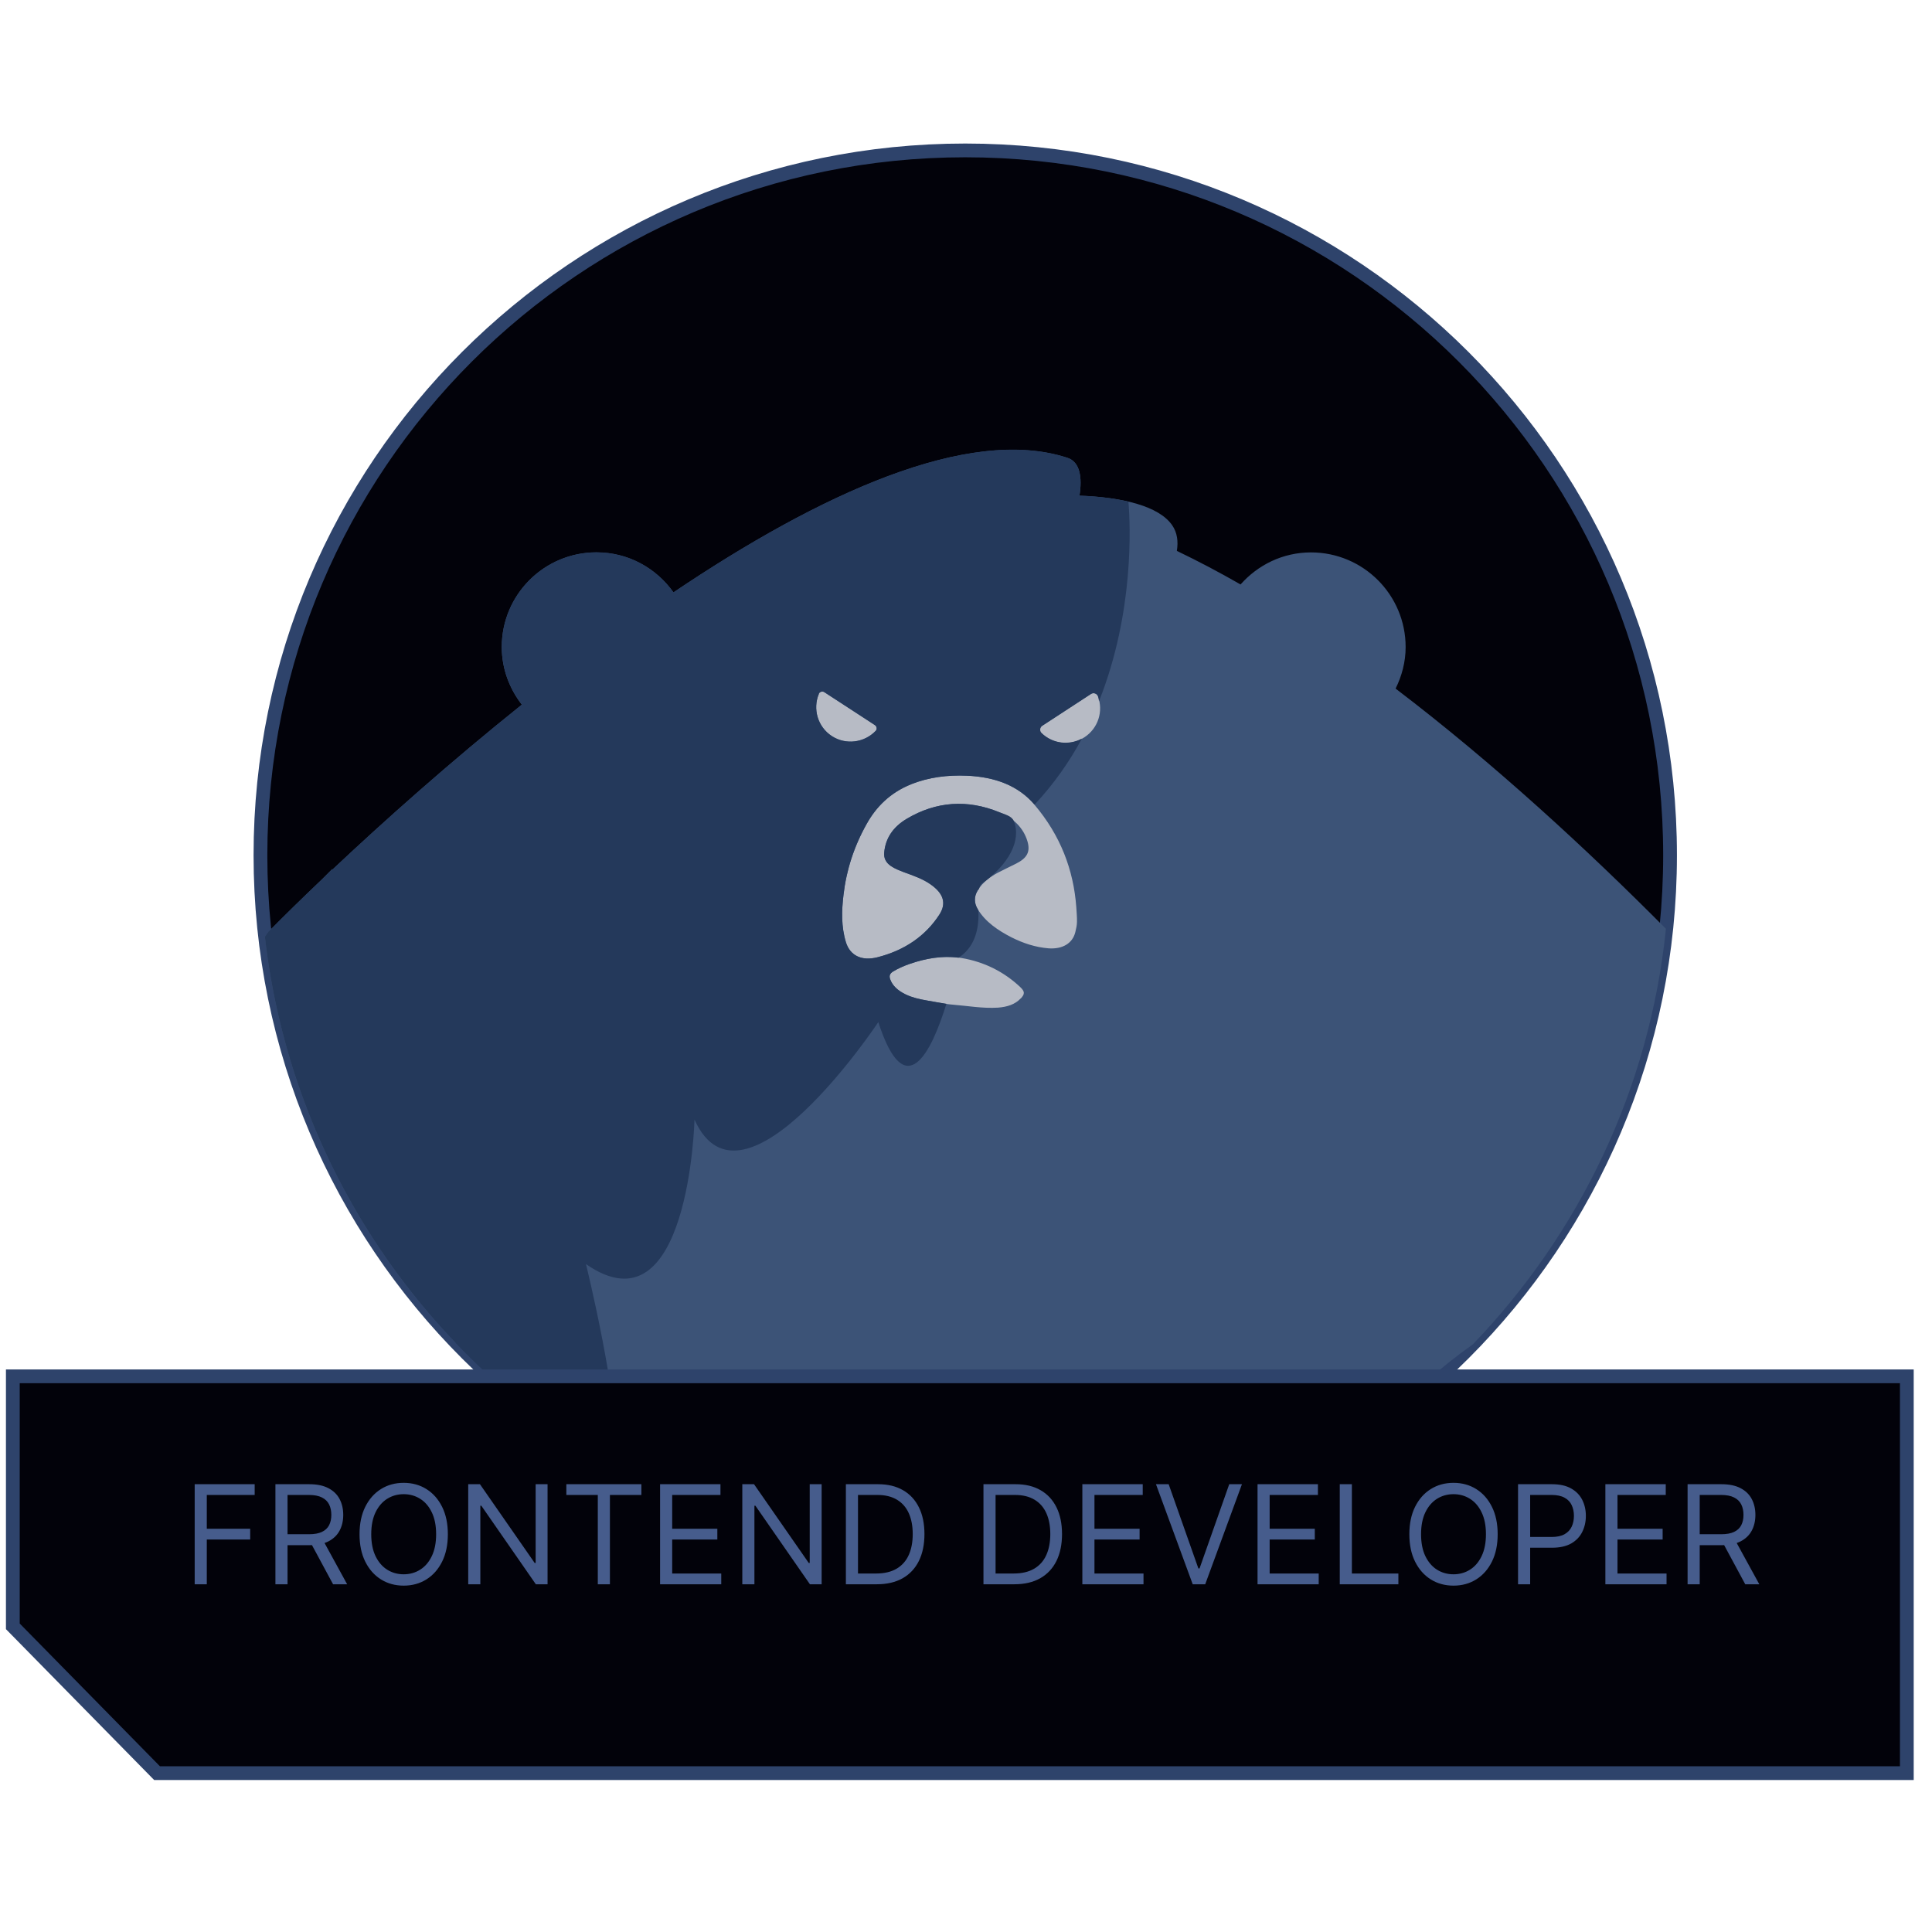
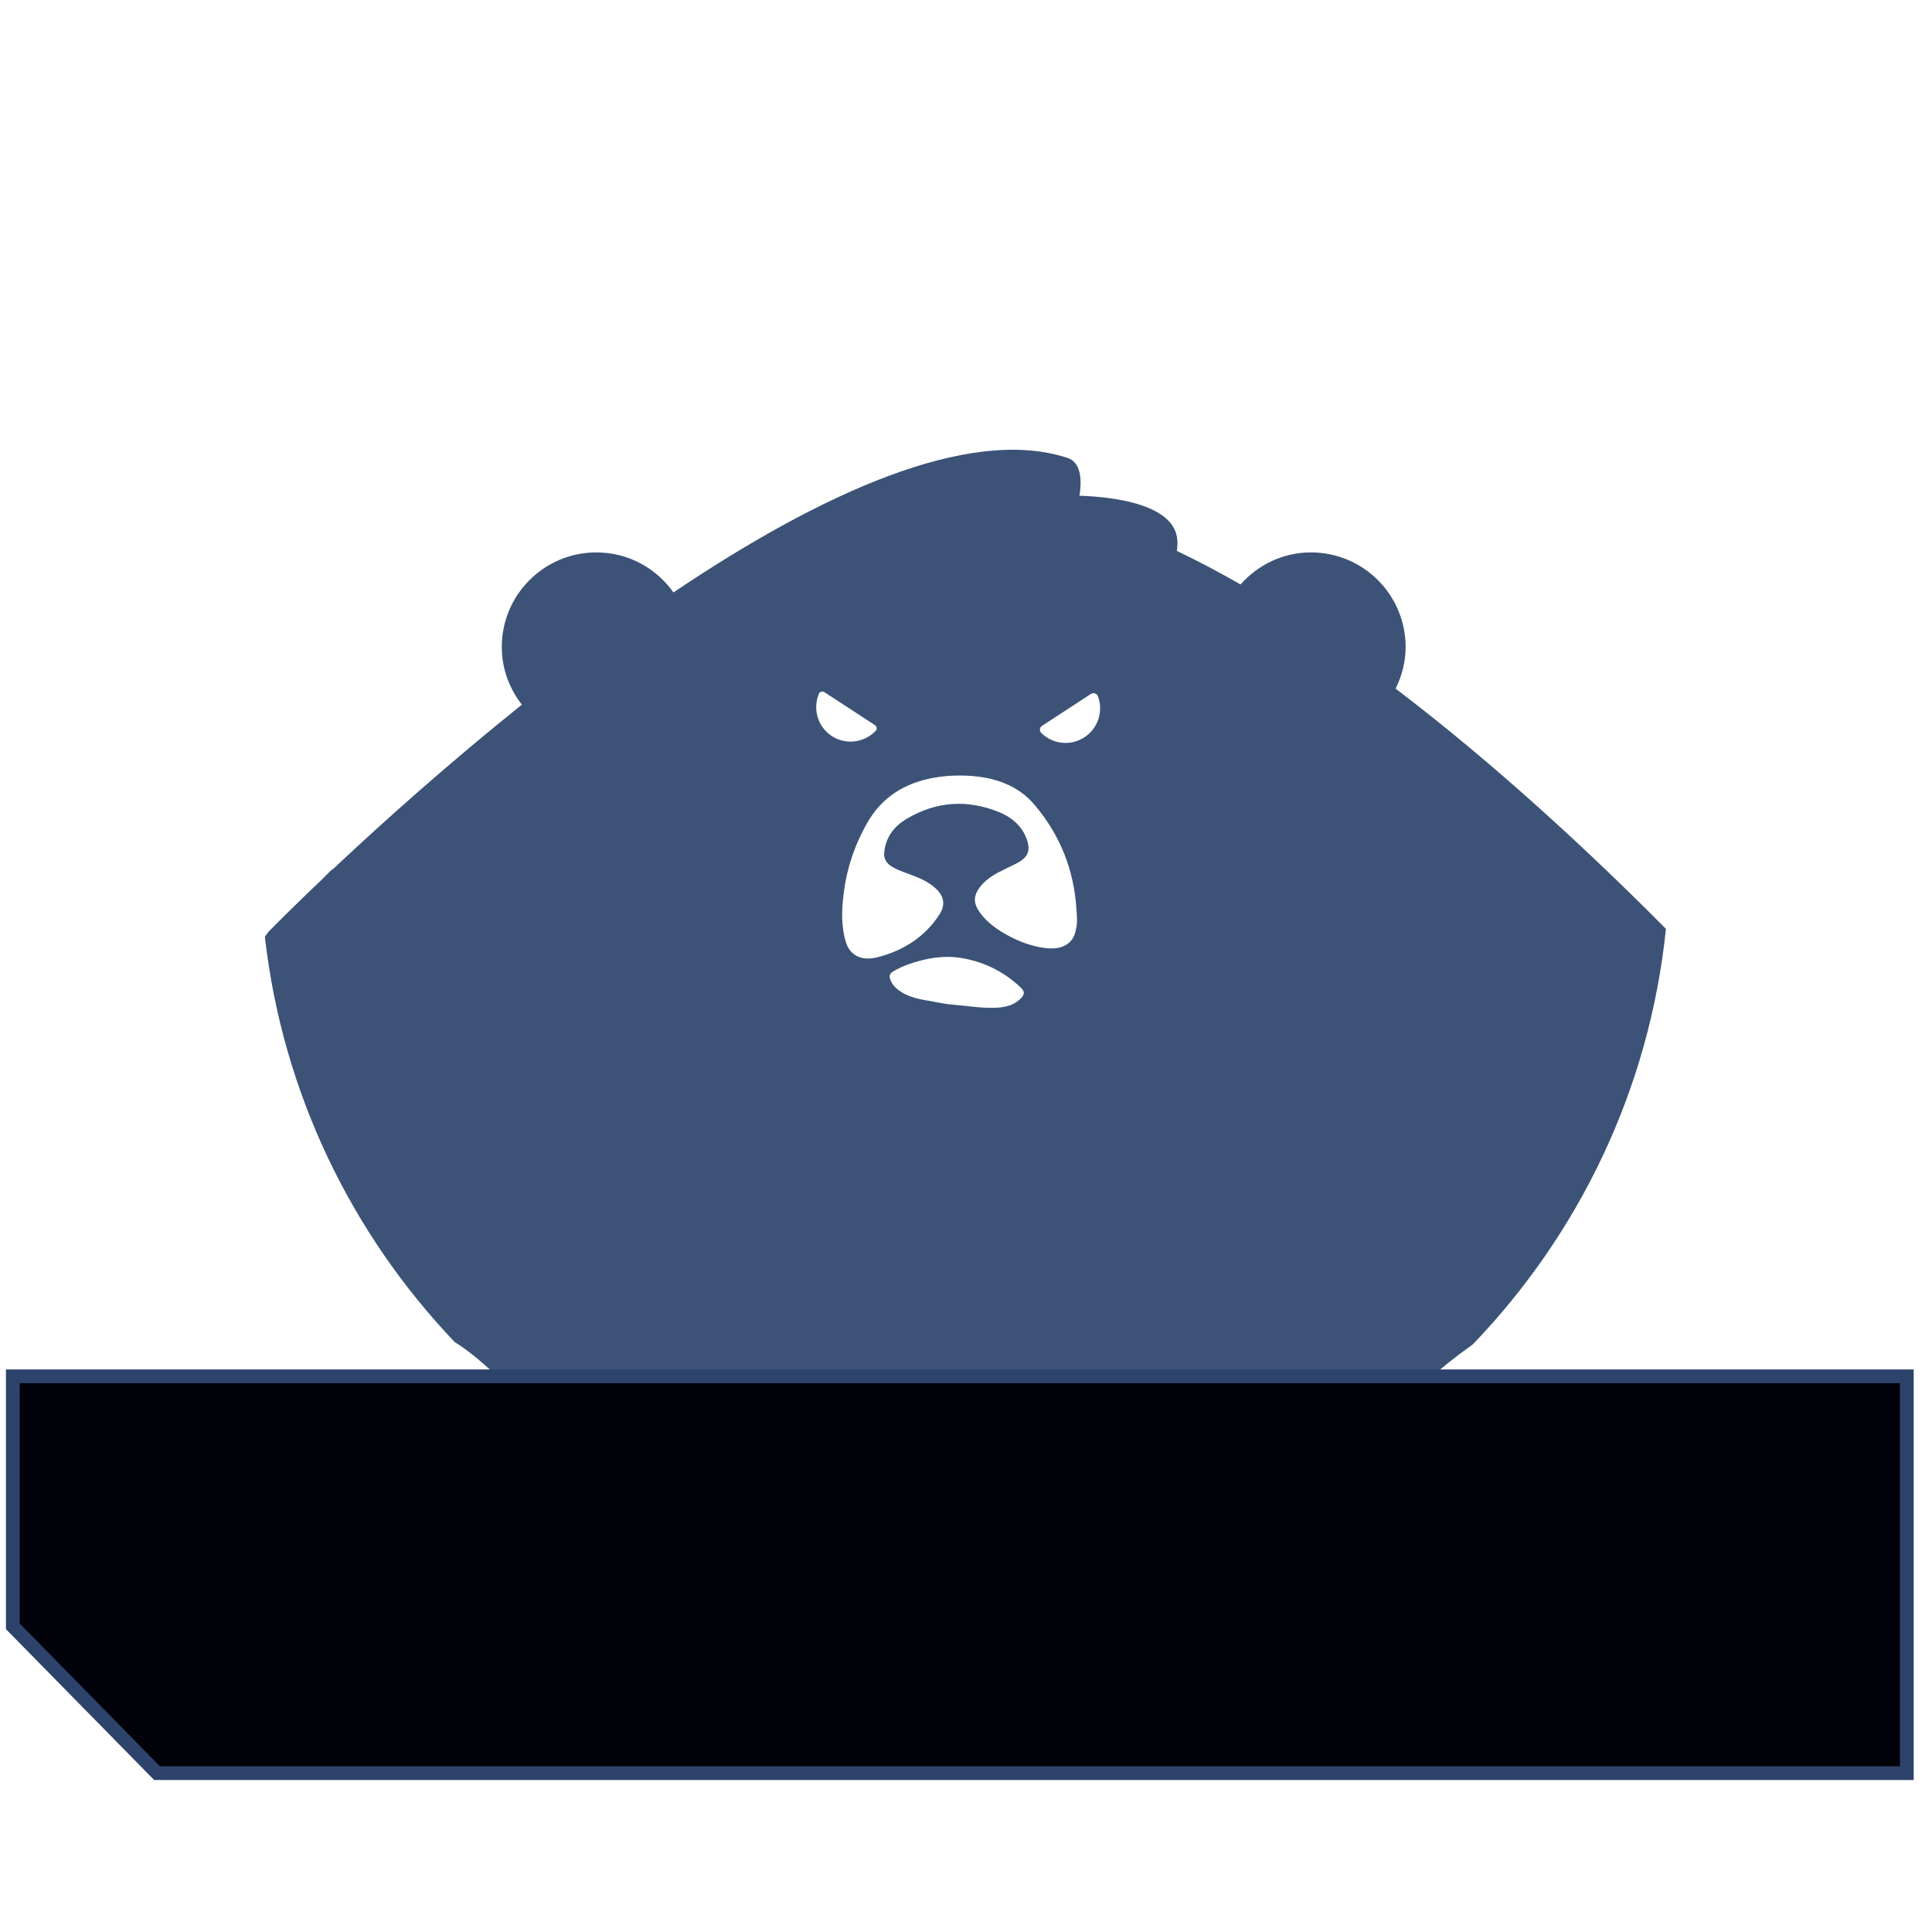
<svg xmlns="http://www.w3.org/2000/svg" width="130" height="130" viewBox="0 0 130 130" fill="none">
  <g clip-path="url(#clip0_109_15516)">
-     <path d="M64.95 104.97C91.141 104.97 112.374 83.737 112.374 57.545C112.374 31.354 91.141 10.121 64.95 10.121C38.758 10.121 17.525 31.354 17.525 57.545C17.525 83.737 38.758 104.97 64.95 104.97Z" fill="#02020A" stroke="#2E436B" stroke-width="0.926" stroke-miterlimit="10" />
-     <path opacity="0.8" d="M82.363 43.836H49.815V74.921H82.363V43.836Z" fill="#E4EAF4" />
    <path d="M30.569 90.287C32.143 91.259 33.856 92.916 35.596 94.87C43.668 101.229 53.842 105.034 64.913 105.034C75.985 105.034 85.205 101.581 93.083 95.758C94.842 93.888 96.823 92.074 99.1 90.463C106.237 83.039 110.986 73.31 112.097 62.497C106.857 57.221 100.553 51.389 93.907 46.334C94.323 45.492 94.582 44.548 94.582 43.539C94.582 40.021 91.731 37.17 88.214 37.17C86.316 37.17 84.64 38.012 83.474 39.327C82.039 38.503 80.614 37.753 79.188 37.068C79.29 36.439 79.216 35.846 78.882 35.355C77.994 34.05 75.531 33.458 72.634 33.356C72.828 32.153 72.68 31.088 71.828 30.81C65.145 28.625 55.119 33.263 45.316 39.864C44.159 38.234 42.28 37.17 40.132 37.17C36.614 37.17 33.763 40.021 33.763 43.539C33.763 45.001 34.282 46.344 35.115 47.417C30.282 51.287 25.858 55.231 22.358 58.526V58.48C22.358 58.48 22.118 58.721 21.683 59.156C20.303 60.47 19.081 61.664 18.063 62.701C17.98 62.812 17.906 62.923 17.822 63.034C19.016 73.55 23.654 83.011 30.579 90.287H30.569ZM68.681 67.181C68.302 67.589 67.765 67.755 67.154 67.802C66.126 67.867 65.108 67.681 64.08 67.598C63.497 67.552 62.942 67.413 62.368 67.32C61.877 67.237 61.386 67.126 60.942 66.913C60.433 66.663 60.044 66.339 59.887 65.858C59.822 65.645 59.887 65.506 60.081 65.376C60.433 65.163 60.812 64.997 61.211 64.858C62.312 64.478 63.469 64.266 64.682 64.46C66.246 64.719 67.57 65.404 68.644 66.413C68.968 66.719 68.968 66.885 68.681 67.191V67.181ZM70.125 48.834L73.402 46.696C73.569 46.584 73.8 46.658 73.874 46.844C74.254 47.843 73.902 49.001 72.967 49.611C72.032 50.222 70.838 50.074 70.07 49.325C69.921 49.186 69.949 48.945 70.116 48.834H70.125ZM61.294 52.768C62.488 52.296 63.747 52.139 65.052 52.194C66.941 52.278 68.505 52.852 69.607 54.148C71.356 56.212 72.236 58.526 72.421 61.035C72.439 61.368 72.476 61.692 72.467 62.025C72.467 62.257 72.412 62.488 72.356 62.72C72.171 63.479 71.495 63.877 70.56 63.812C69.653 63.738 68.838 63.46 68.079 63.081C67.135 62.599 66.302 62.025 65.793 61.183C65.543 60.766 65.524 60.34 65.793 59.905C66.108 59.387 66.598 59.008 67.181 58.702C67.57 58.498 67.978 58.313 68.376 58.109C69.125 57.73 69.338 57.304 69.135 56.61C68.866 55.712 68.2 55.045 67.228 54.647C65.099 53.777 62.997 53.916 61.016 55.092C60.081 55.647 59.581 56.416 59.498 57.36C59.461 57.73 59.6 58.035 59.952 58.276C60.211 58.452 60.507 58.563 60.812 58.684C61.442 58.915 62.081 59.128 62.618 59.507C63.478 60.109 63.71 60.776 63.201 61.553C62.284 62.96 60.896 63.941 59.035 64.414C57.971 64.682 57.202 64.293 56.924 63.414C56.6 62.359 56.628 61.285 56.758 60.202C56.952 58.545 57.461 56.962 58.313 55.444C58.952 54.296 59.887 53.342 61.312 52.768H61.294ZM55.092 46.686C55.156 46.538 55.342 46.492 55.471 46.575L57.035 47.593L58.868 48.788C58.998 48.871 59.035 49.065 58.924 49.176C58.165 49.972 56.924 50.148 55.971 49.528C55.017 48.908 54.675 47.695 55.101 46.686H55.092Z" fill="#3C5377" />
-     <path d="M41.548 98.87C41.733 94.353 39.428 85.058 39.428 85.058C46.362 89.882 46.732 75.338 46.732 75.338C49.972 82.531 59.1 68.775 59.1 68.775C60.914 74.385 62.664 70.821 63.682 67.544C63.238 67.479 62.803 67.396 62.368 67.322C61.877 67.239 61.386 67.127 60.942 66.915C60.433 66.665 60.044 66.341 59.887 65.859C59.822 65.646 59.887 65.507 60.081 65.378C60.433 65.165 60.812 64.998 61.211 64.859C62.257 64.498 63.358 64.295 64.497 64.443C65.321 63.915 65.922 62.925 65.83 61.24C65.821 61.221 65.802 61.203 65.793 61.184C65.543 60.768 65.524 60.342 65.793 59.907C65.821 59.87 65.858 59.842 65.885 59.796C65.885 59.675 66.043 59.472 66.043 59.472C67.876 58.185 68.755 56.537 68.209 55.232C68.07 54.899 67.607 54.797 67.228 54.649C65.099 53.779 62.997 53.917 61.016 55.093C60.081 55.649 59.581 56.417 59.498 57.361C59.461 57.731 59.6 58.037 59.952 58.278C60.211 58.453 60.507 58.565 60.812 58.685C61.442 58.916 62.081 59.129 62.618 59.509C63.478 60.111 63.71 60.777 63.201 61.555C62.284 62.962 60.896 63.943 59.035 64.415C57.971 64.684 57.202 64.295 56.924 63.415C56.6 62.36 56.628 61.286 56.758 60.203C56.952 58.546 57.461 56.963 58.313 55.445C58.952 54.297 59.887 53.344 61.312 52.77C62.507 52.297 63.766 52.14 65.071 52.196C66.95 52.279 68.514 52.853 69.616 54.14C70.921 52.742 71.967 51.242 72.8 49.696C71.903 50.178 70.81 50.029 70.088 49.326C69.94 49.187 69.968 48.946 70.134 48.835L73.411 46.697C73.578 46.586 73.809 46.66 73.883 46.845C73.93 46.956 73.93 47.077 73.948 47.188C76.337 41.189 76.059 35.274 75.929 33.755C74.957 33.524 73.837 33.394 72.634 33.348C72.828 32.145 72.68 31.08 71.828 30.802C65.145 28.618 55.119 33.256 45.316 39.856C44.159 38.227 42.28 37.162 40.132 37.162C36.614 37.162 33.763 40.013 33.763 43.531C33.763 44.994 34.282 46.336 35.115 47.41C30.282 51.279 25.858 55.223 22.358 58.518V58.472C22.358 58.472 22.118 58.713 21.683 59.148C20.303 60.462 19.081 61.657 18.063 62.693C17.98 62.804 17.906 62.916 17.822 63.026C19.572 78.412 28.69 91.557 41.558 98.861L41.548 98.87ZM64.506 64.406C64.506 64.406 64.515 64.341 64.525 64.332C64.525 64.35 64.515 64.378 64.506 64.406ZM55.092 46.688C55.156 46.54 55.342 46.493 55.471 46.577L57.035 47.595L58.868 48.789C58.998 48.872 59.035 49.067 58.924 49.178C58.165 49.974 56.924 50.15 55.971 49.53C55.017 48.909 54.675 47.697 55.101 46.688H55.092Z" fill="#24395B" />
    <path d="M0.863 92.611V109.432L10.565 119.309H128.306V92.611H0.863Z" fill="#02020A" stroke="#2E436B" stroke-width="0.926" />
-     <path d="M13.1 106.602V99.869H17.137V100.592H13.915V102.867H16.834V103.59H13.915V106.602H13.1ZM18.533 106.602V99.869H20.808C21.334 99.869 21.766 99.959 22.103 100.139C22.441 100.316 22.691 100.561 22.853 100.872C23.015 101.183 23.096 101.537 23.096 101.934C23.096 102.33 23.015 102.682 22.853 102.989C22.691 103.296 22.442 103.537 22.107 103.712C21.771 103.885 21.343 103.972 20.821 103.972H18.98V103.235H20.795C21.154 103.235 21.444 103.183 21.663 103.078C21.884 102.972 22.044 102.823 22.143 102.63C22.244 102.435 22.294 102.203 22.294 101.934C22.294 101.664 22.244 101.428 22.143 101.227C22.042 101.025 21.881 100.87 21.659 100.76C21.438 100.648 21.145 100.592 20.782 100.592H19.348V106.602H18.533ZM21.702 103.577L23.359 106.602H22.412L20.782 103.577H21.702ZM30.135 103.235C30.135 103.945 30.007 104.559 29.75 105.076C29.494 105.593 29.142 105.992 28.695 106.273C28.248 106.553 27.737 106.694 27.163 106.694C26.589 106.694 26.078 106.553 25.631 106.273C25.184 105.992 24.832 105.593 24.576 105.076C24.32 104.559 24.192 103.945 24.192 103.235C24.192 102.525 24.32 101.912 24.576 101.394C24.832 100.877 25.184 100.478 25.631 100.198C26.078 99.917 26.589 99.777 27.163 99.777C27.737 99.777 28.248 99.917 28.695 100.198C29.142 100.478 29.494 100.877 29.75 101.394C30.007 101.912 30.135 102.525 30.135 103.235ZM29.346 103.235C29.346 102.652 29.248 102.16 29.053 101.759C28.861 101.358 28.599 101.055 28.268 100.849C27.939 100.643 27.571 100.54 27.163 100.54C26.756 100.54 26.386 100.643 26.055 100.849C25.727 101.055 25.465 101.358 25.27 101.759C25.077 102.16 24.98 102.652 24.98 103.235C24.98 103.818 25.077 104.31 25.27 104.711C25.465 105.112 25.727 105.416 26.055 105.622C26.386 105.828 26.756 105.931 27.163 105.931C27.571 105.931 27.939 105.828 28.268 105.622C28.599 105.416 28.861 105.112 29.053 104.711C29.248 104.31 29.346 103.818 29.346 103.235ZM36.844 99.869V106.602H36.056L32.387 101.316H32.321V106.602H31.506V99.869H32.295L35.977 105.168H36.042V99.869H36.844ZM38.108 100.592V99.869H43.157V100.592H41.04V106.602H40.225V100.592H38.108ZM44.415 106.602V99.869H48.478V100.592H45.23V102.867H48.268V103.59H45.23V105.878H48.531V106.602H44.415ZM55.286 99.869V106.602H54.498L50.829 101.316H50.763V106.602H49.948V99.869H50.737L54.419 105.168H54.484V99.869H55.286ZM58.995 106.602H56.918V99.869H59.087C59.74 99.869 60.299 100.004 60.764 100.273C61.229 100.541 61.585 100.925 61.832 101.427C62.08 101.927 62.204 102.525 62.204 103.222C62.204 103.923 62.079 104.527 61.829 105.034C61.579 105.538 61.215 105.925 60.738 106.197C60.26 106.467 59.679 106.602 58.995 106.602ZM57.733 105.878H58.943C59.499 105.878 59.961 105.771 60.327 105.556C60.693 105.341 60.966 105.036 61.145 104.639C61.325 104.242 61.415 103.77 61.415 103.222C61.415 102.679 61.326 102.211 61.149 101.818C60.971 101.424 60.706 101.122 60.353 100.911C60 100.699 59.561 100.592 59.035 100.592H57.733V105.878ZM68.252 106.602H66.175V99.869H68.345C68.998 99.869 69.556 100.004 70.021 100.273C70.486 100.541 70.842 100.925 71.09 101.427C71.337 101.927 71.461 102.525 71.461 103.222C71.461 103.923 71.336 104.527 71.086 105.034C70.836 105.538 70.473 105.925 69.995 106.197C69.517 106.467 68.936 106.602 68.252 106.602ZM66.99 105.878H68.2C68.757 105.878 69.218 105.771 69.584 105.556C69.95 105.341 70.223 105.036 70.402 104.639C70.582 104.242 70.672 103.77 70.672 103.222C70.672 102.679 70.583 102.211 70.406 101.818C70.228 101.424 69.963 101.122 69.61 100.911C69.257 100.699 68.818 100.592 68.292 100.592H66.99V105.878ZM72.829 106.602V99.869H76.892V100.592H73.644V102.867H76.681V103.59H73.644V105.878H76.944V106.602H72.829ZM78.637 99.869L80.636 105.536H80.715L82.713 99.869H83.568L81.096 106.602H80.255L77.782 99.869H78.637ZM84.617 106.602V99.869H88.68V100.592H85.432V102.867H88.47V103.59H85.432V105.878H88.733V106.602H84.617ZM90.15 106.602V99.869H90.965V105.878H94.094V106.602H90.15ZM100.775 103.235C100.775 103.945 100.647 104.559 100.39 105.076C100.134 105.593 99.782 105.992 99.335 106.273C98.888 106.553 98.377 106.694 97.803 106.694C97.229 106.694 96.718 106.553 96.271 106.273C95.824 105.992 95.472 105.593 95.216 105.076C94.96 104.559 94.832 103.945 94.832 103.235C94.832 102.525 94.96 101.912 95.216 101.394C95.472 100.877 95.824 100.478 96.271 100.198C96.718 99.917 97.229 99.777 97.803 99.777C98.377 99.777 98.888 99.917 99.335 100.198C99.782 100.478 100.134 100.877 100.39 101.394C100.647 101.912 100.775 102.525 100.775 103.235ZM99.986 103.235C99.986 102.652 99.888 102.16 99.693 101.759C99.501 101.358 99.239 101.055 98.908 100.849C98.579 100.643 98.211 100.54 97.803 100.54C97.396 100.54 97.026 100.643 96.695 100.849C96.367 101.055 96.105 101.358 95.91 101.759C95.717 102.16 95.62 102.652 95.62 103.235C95.62 103.818 95.717 104.31 95.91 104.711C96.105 105.112 96.367 105.416 96.695 105.622C97.026 105.828 97.396 105.931 97.803 105.931C98.211 105.931 98.579 105.828 98.908 105.622C99.239 105.416 99.501 105.112 99.693 104.711C99.888 104.31 99.986 103.818 99.986 103.235ZM102.146 106.602V99.869H104.421C104.949 99.869 105.381 99.964 105.716 100.155C106.053 100.344 106.303 100.599 106.465 100.921C106.628 101.243 106.709 101.603 106.709 101.999C106.709 102.396 106.628 102.756 106.465 103.081C106.305 103.405 106.058 103.664 105.722 103.857C105.387 104.047 104.958 104.143 104.434 104.143H102.803V103.419H104.407C104.769 103.419 105.059 103.357 105.279 103.232C105.498 103.107 105.657 102.938 105.755 102.726C105.856 102.511 105.906 102.269 105.906 101.999C105.906 101.73 105.856 101.489 105.755 101.276C105.657 101.063 105.497 100.897 105.275 100.776C105.054 100.654 104.76 100.592 104.394 100.592H102.961V106.602H102.146ZM108.022 106.602V99.869H112.085V100.592H108.837V102.867H111.875V103.59H108.837V105.878H112.138V106.602H108.022ZM113.554 106.602V99.869H115.829C116.355 99.869 116.787 99.959 117.125 100.139C117.462 100.316 117.712 100.561 117.874 100.872C118.036 101.183 118.117 101.537 118.117 101.934C118.117 102.33 118.036 102.682 117.874 102.989C117.712 103.296 117.463 103.537 117.128 103.712C116.793 103.885 116.364 103.972 115.842 103.972H114.002V103.235H115.816C116.176 103.235 116.465 103.183 116.684 103.078C116.905 102.972 117.065 102.823 117.164 102.63C117.265 102.435 117.315 102.203 117.315 101.934C117.315 101.664 117.265 101.428 117.164 101.227C117.063 101.025 116.902 100.87 116.681 100.76C116.459 100.648 116.167 100.592 115.803 100.592H114.37V106.602H113.554ZM116.723 103.577L118.38 106.602H117.434L115.803 103.577H116.723Z" fill="#465C8C" />
  </g>
  <defs>
    <clipPath id="clip0_109_15516">
      <rect width="129.6" height="129.6" fill="white" transform="translate(0.4 0.4)" />
    </clipPath>
  </defs>
</svg>